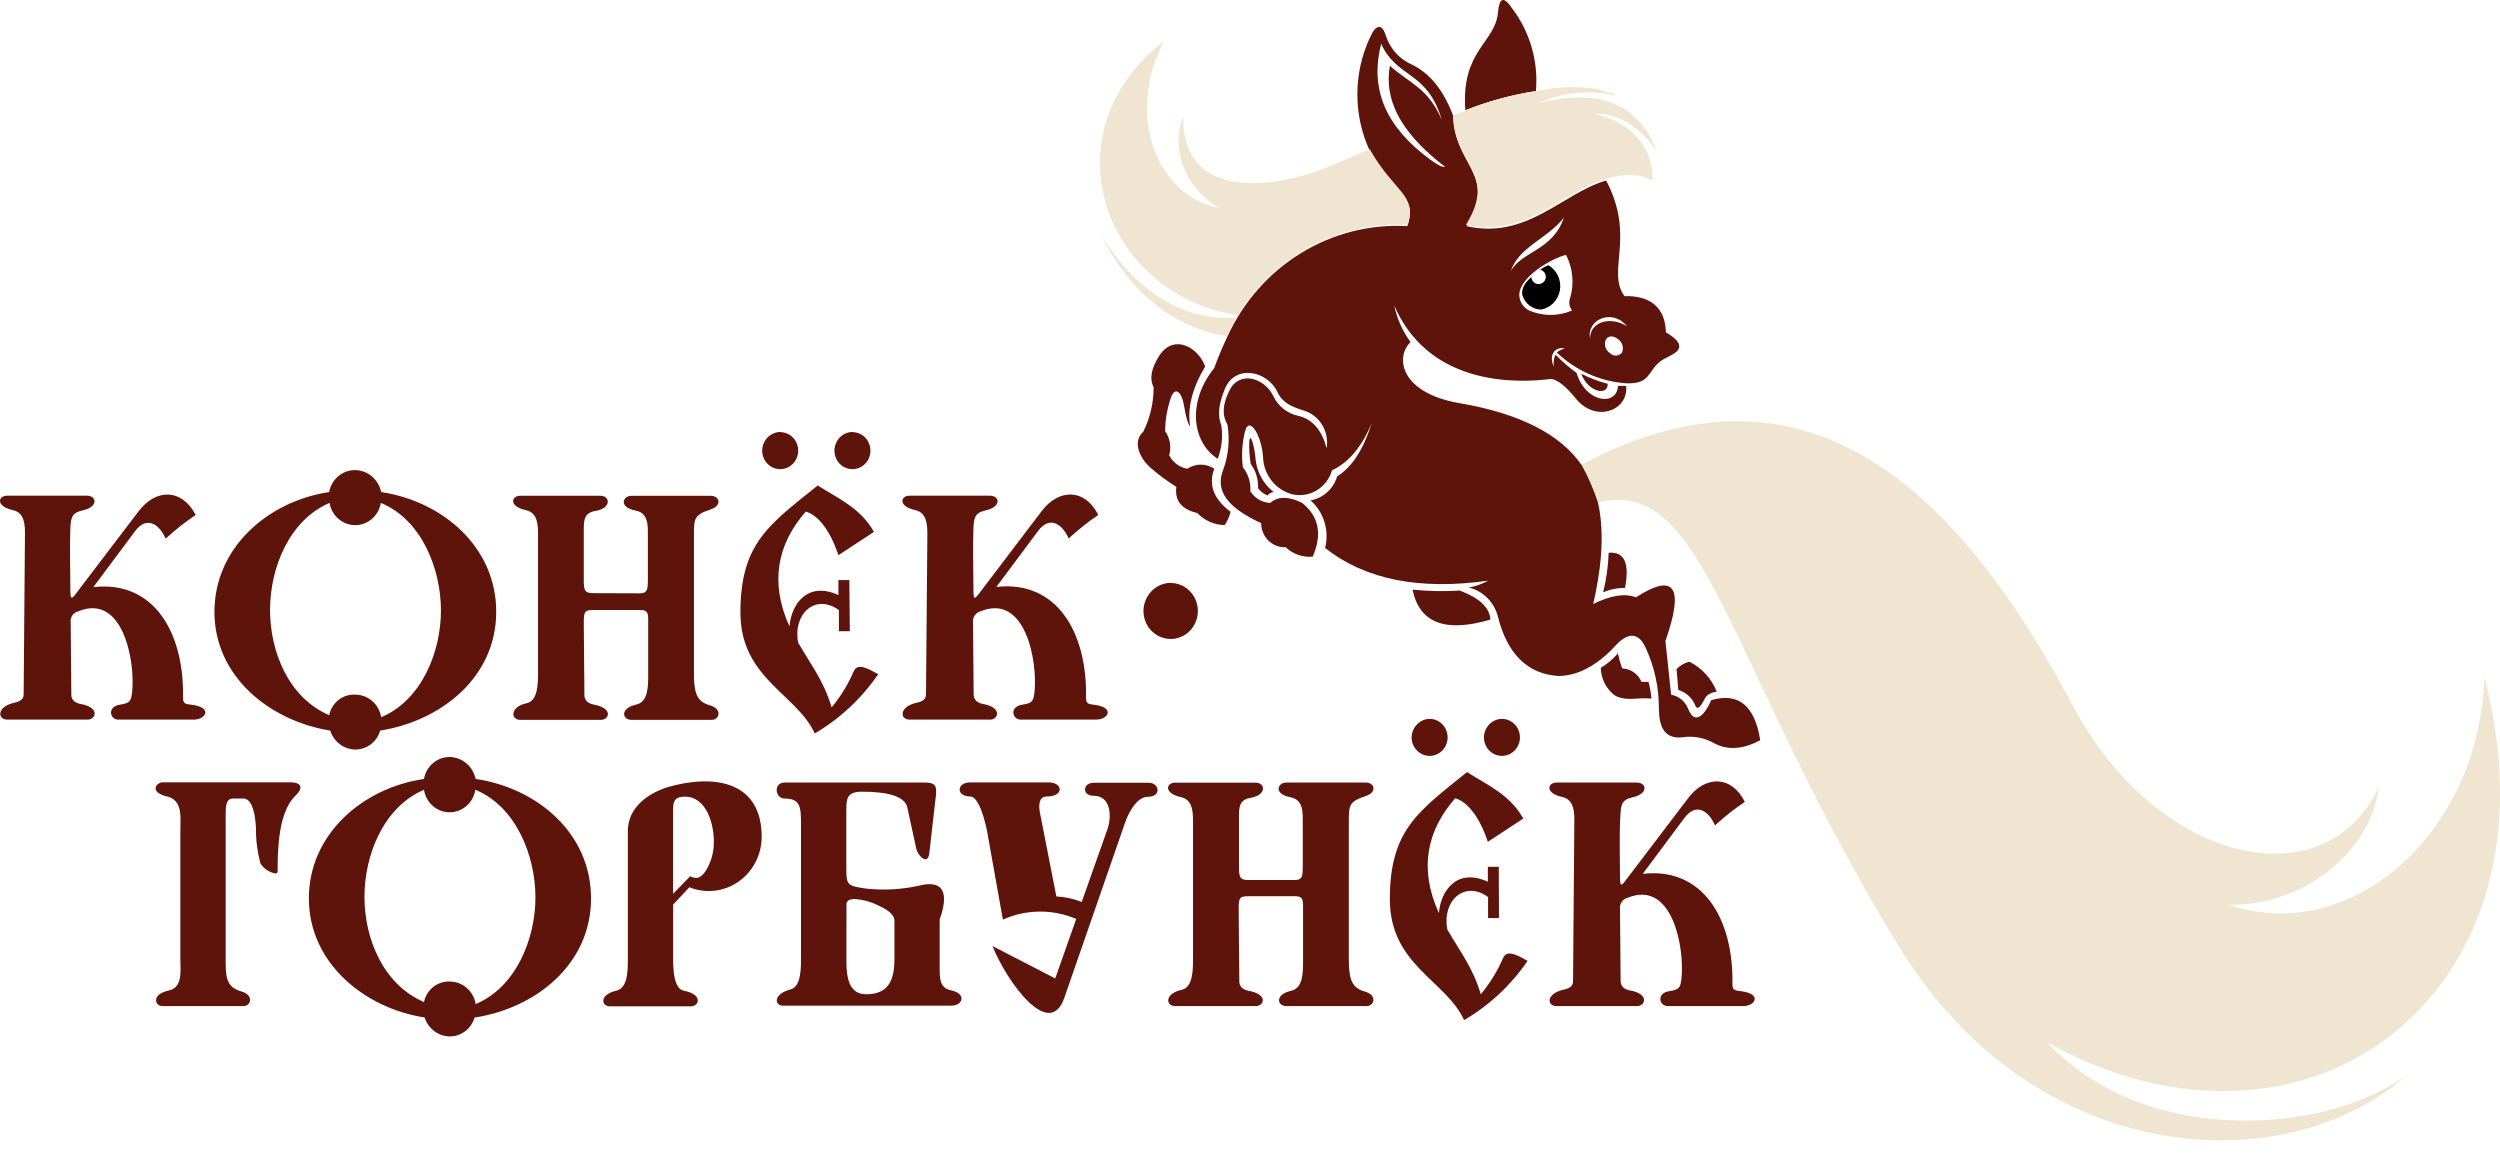
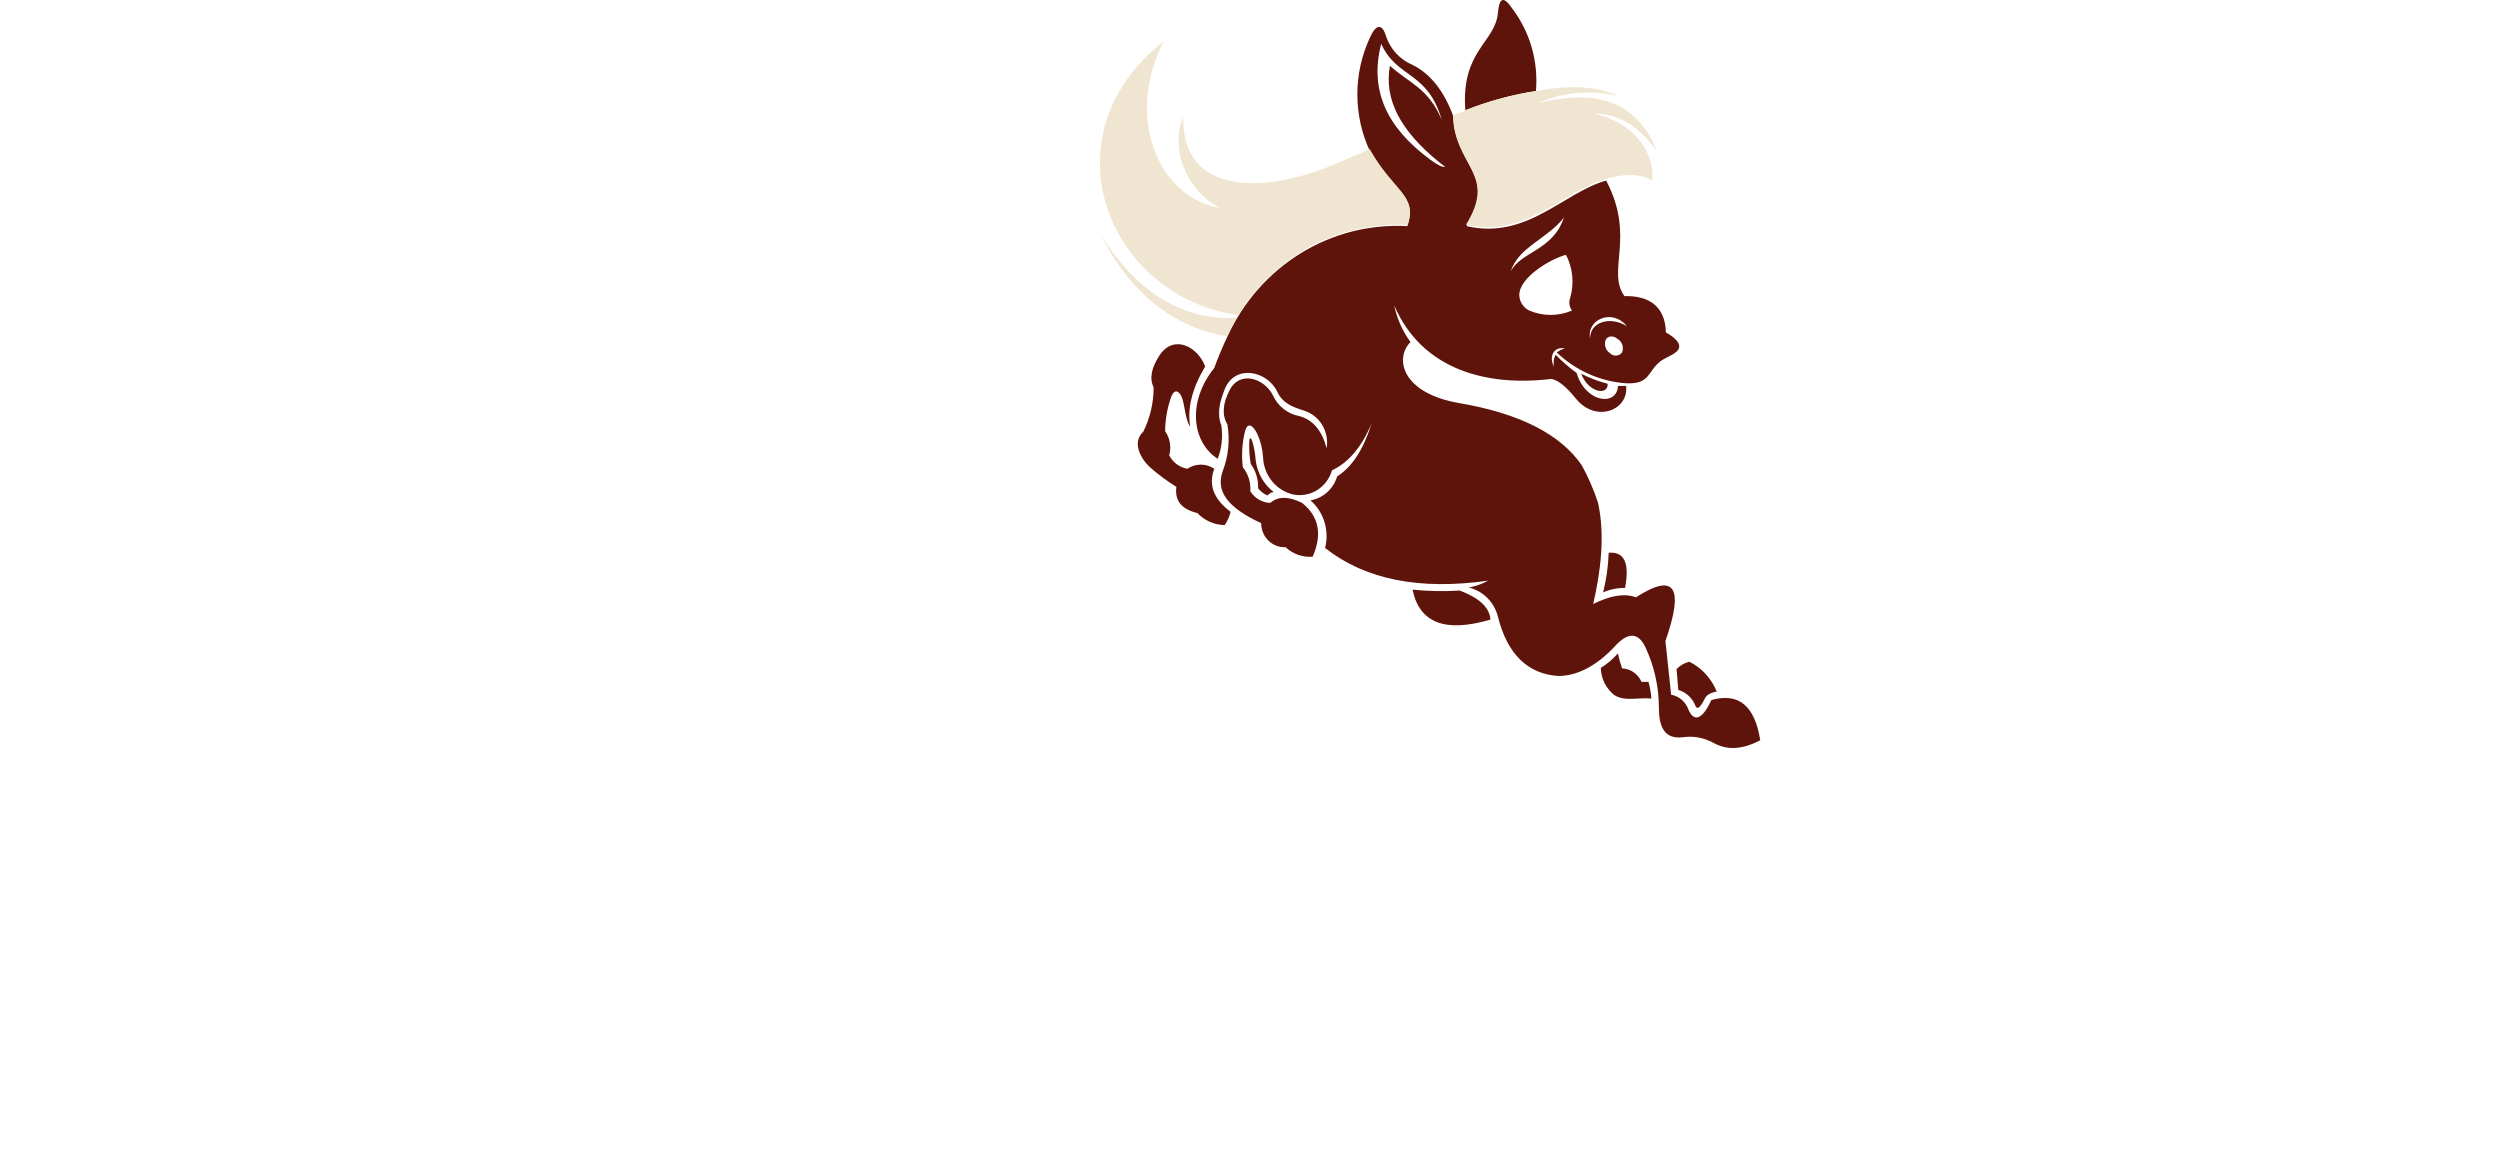
<svg xmlns="http://www.w3.org/2000/svg" width="162" height="75" viewBox="0 0 162 75" fill="none">
  <g clip-path="url(#clip0)">
-     <path fill-rule="evenodd" clip-rule="evenodd" d="M102.356 30.17C115.21 23.294 125.375 28.861 134.283 45.67C139.847 56.174 150.831 58.357 154.159 50.955C153.594 55.495 148.839 58.781 144.417 58.618C152.263 61.333 160.658 54.066 160.991 43.883C166.327 64.234 149.637 76.969 132.651 67.546C139.202 74.542 151.143 73.385 156.077 69.572C148.237 76.633 131.885 75.818 123.019 61.284C111.723 42.775 110.545 30.669 103.444 32.587C103.26 31.703 102.888 30.872 102.356 30.153" fill="#F0E5D0" />
    <path fill-rule="evenodd" clip-rule="evenodd" d="M76.52 25.624C76.794 26.096 76.757 27.134 77.127 27.65C76.923 26.473 77.245 25.173 78.094 23.75C77.629 22.474 76.07 21.637 75.146 23.012C74.618 23.815 74.464 24.511 74.755 25.097C74.756 26.098 74.526 27.084 74.084 27.976C73.339 28.649 73.899 29.708 74.512 30.273C75.049 30.746 75.624 31.173 76.229 31.549C76.109 32.44 76.562 33.005 77.587 33.244C78.053 33.734 78.69 34.015 79.357 34.026C79.537 33.767 79.668 33.476 79.743 33.168C78.644 32.342 78.29 31.413 78.686 30.376C78.427 30.201 78.124 30.108 77.814 30.108C77.504 30.108 77.201 30.201 76.942 30.376C76.694 30.334 76.459 30.234 76.254 30.083C76.05 29.932 75.882 29.735 75.764 29.507C75.839 29.242 75.854 28.963 75.808 28.691C75.763 28.419 75.657 28.161 75.5 27.938C75.507 27.197 75.634 26.463 75.875 25.765C76.044 25.293 76.298 25.222 76.535 25.635L76.52 25.624ZM89.506 2.824C88.724 5.828 89.844 8.255 92.676 10.341C93.157 10.694 93.463 10.851 93.643 10.808C93.527 10.726 93.395 10.623 93.236 10.493C90.769 8.483 89.67 6.463 90.066 4.263C91.318 5.393 92.56 5.703 93.427 7.772C92.502 4.573 90.515 5.111 89.49 2.813L89.506 2.824ZM101.484 16.527C101.919 17.373 102.016 18.361 101.753 19.28C101.698 19.419 101.68 19.57 101.7 19.718C101.721 19.865 101.779 20.005 101.869 20.122C101.429 20.31 100.957 20.407 100.48 20.407C100.003 20.407 99.531 20.31 99.09 20.122C98.908 20.034 98.752 19.896 98.64 19.724C98.527 19.552 98.462 19.352 98.451 19.145C98.414 17.993 100.485 16.766 101.468 16.516L101.484 16.527ZM101.367 14.072C100.226 15.527 98.409 15.978 97.886 17.608C98.525 16.293 100.654 16.255 101.352 14.061L101.367 14.072ZM104.849 21.98C104.985 22.069 105.085 22.205 105.132 22.363C105.18 22.521 105.171 22.691 105.108 22.843C105.061 22.903 105.002 22.952 104.935 22.986C104.867 23.021 104.794 23.041 104.719 23.044C104.644 23.047 104.569 23.033 104.5 23.004C104.43 22.975 104.367 22.932 104.316 22.876C104.181 22.787 104.081 22.652 104.033 22.496C103.985 22.339 103.991 22.17 104.051 22.018C104.184 21.757 104.537 21.724 104.833 21.969L104.849 21.98ZM105.436 21.149C104.448 19.938 102.794 20.736 103.037 21.931C103.026 20.888 104.305 20.448 105.42 21.138L105.436 21.149ZM102.477 24.223C103.019 24.502 103.59 24.718 104.178 24.869C104.22 25.662 102.915 25.45 102.461 24.212L102.477 24.223ZM105.319 38.099C104.826 38.09 104.336 38.188 103.882 38.387C104.093 37.547 104.213 36.685 104.242 35.818C105.256 35.731 105.61 36.488 105.304 38.088L105.319 38.099ZM108.643 43.378C108.674 43.813 108.711 44.258 108.754 44.709C109.005 44.782 109.236 44.913 109.429 45.093C109.623 45.273 109.773 45.496 109.868 45.746C110.053 46.153 110.397 45.409 110.487 45.241C110.576 45.073 110.798 44.883 111.242 44.817C110.905 43.967 110.272 43.276 109.467 42.879C109.148 42.958 108.857 43.127 108.627 43.367L108.643 43.378ZM106.836 44.187H106.371C106.263 43.935 106.087 43.719 105.865 43.564C105.642 43.409 105.382 43.322 105.113 43.313C105.002 42.995 104.91 42.67 104.839 42.341C104.518 42.711 104.144 43.028 103.729 43.28C103.739 43.624 103.823 43.96 103.976 44.266C104.129 44.571 104.346 44.837 104.611 45.045C105.309 45.48 106.196 45.176 107.01 45.268C106.984 44.898 106.92 44.532 106.82 44.176L106.836 44.187ZM96.581 40.147C93.654 41.016 91.972 40.369 91.535 38.208C92.552 38.313 93.575 38.333 94.594 38.267C95.862 38.745 96.528 39.37 96.581 40.147ZM81.047 30.061C81.379 30.514 81.547 31.07 81.523 31.636C81.683 31.846 81.895 32.009 82.136 32.109C82.185 32.046 82.246 31.993 82.314 31.955C82.383 31.917 82.459 31.893 82.537 31.886C82.214 31.637 81.944 31.324 81.742 30.964C81.54 30.605 81.412 30.207 81.365 29.795C81.336 29.388 81.263 28.985 81.148 28.595C81.074 28.356 80.979 28.307 80.952 28.595C80.933 29.086 80.964 29.577 81.047 30.061ZM94.953 7.147C94.663 3.259 96.898 2.77 97.067 0.82C97.162 -0.196 97.442 -0.266 98.018 0.587C99.153 2.099 99.692 3.995 99.529 5.898C97.963 6.14 96.429 6.558 94.953 7.147ZM90.346 19.791C90.524 20.652 90.885 21.463 91.403 22.164C90.346 23.218 90.832 25.488 94.573 26.123C98.469 26.79 101.11 28.131 102.498 30.148C102.926 30.924 103.279 31.741 103.555 32.587C104.02 34.71 103.719 37.067 103.238 39.142C104.365 38.577 105.29 38.432 106.012 38.707C108.516 37.085 109.152 38.029 107.919 41.537C108.046 42.759 108.167 43.916 108.289 45.018C108.541 45.062 108.777 45.174 108.974 45.342C109.17 45.51 109.32 45.728 109.409 45.974C109.768 46.838 110.328 46.61 110.893 45.366C112.655 44.859 113.711 45.726 114.063 47.967C112.906 48.581 111.908 48.625 111.041 48.141C110.432 47.804 109.735 47.674 109.05 47.772C107.845 47.919 107.507 47.088 107.496 45.898C107.501 44.517 107.197 43.153 106.609 41.912C106.133 40.934 105.457 40.999 104.675 41.846C103.428 43.199 102.144 43.807 100.976 43.802C99.016 43.682 97.664 42.401 97.056 39.924C96.935 39.47 96.697 39.059 96.366 38.733C96.036 38.407 95.626 38.178 95.181 38.072C95.618 37.992 96.041 37.842 96.433 37.627C91.981 38.26 88.458 37.554 85.866 35.508C86.007 34.955 85.992 34.372 85.825 33.826C85.658 33.28 85.344 32.794 84.92 32.424C85.32 32.356 85.694 32.175 85.999 31.9C86.305 31.626 86.529 31.269 86.648 30.87C87.625 30.257 88.37 29.094 88.893 27.394C88.18 29.143 87.229 30.056 86.315 30.474C86.16 31.011 85.816 31.468 85.35 31.759C84.884 32.049 84.329 32.15 83.795 32.043C83.255 31.917 82.771 31.61 82.418 31.171C82.065 30.732 81.864 30.185 81.845 29.616C81.813 29.086 81.683 28.568 81.46 28.09C81.137 27.465 80.836 27.4 80.683 27.921C80.49 28.69 80.439 29.49 80.535 30.278C80.887 30.712 81.061 31.269 81.021 31.832C81.16 32.057 81.351 32.243 81.577 32.375C81.802 32.507 82.056 32.579 82.316 32.587C82.812 32.152 83.499 32.152 84.376 32.587C85.464 33.456 85.693 34.618 85.063 36.073C84.745 36.101 84.425 36.061 84.123 35.955C83.821 35.85 83.544 35.681 83.309 35.46C83.104 35.469 82.899 35.436 82.707 35.362C82.515 35.288 82.34 35.175 82.192 35.029C82.044 34.883 81.926 34.708 81.845 34.514C81.765 34.32 81.724 34.112 81.724 33.901C79.478 32.864 78.776 31.788 79.235 30.523C79.602 29.563 79.706 28.519 79.536 27.503C79.161 26.868 79.246 26.156 79.653 25.331C80.297 23.978 81.919 24.489 82.49 25.624C82.646 25.967 82.879 26.266 83.171 26.498C83.462 26.729 83.803 26.886 84.165 26.954C85.073 27.183 85.665 27.905 85.966 29.046C86.053 28.516 85.947 27.972 85.667 27.519C85.387 27.066 84.953 26.735 84.45 26.591C83.668 26.341 83.103 26.102 82.77 25.39C82.125 24.027 80.028 23.576 79.367 25.211C79.05 26.009 78.839 26.775 79.14 27.557C79.252 28.29 79.172 29.04 78.908 29.73C77.212 28.644 76.937 26.009 78.68 23.853C78.931 23.162 79.215 22.484 79.531 21.822C80.559 19.568 82.219 17.682 84.298 16.404C86.376 15.127 88.779 14.517 91.197 14.653C91.878 12.703 90.309 12.513 88.756 9.765C88.23 8.625 87.957 7.38 87.957 6.118C87.957 4.857 88.23 3.611 88.756 2.471C89.163 1.521 89.575 1.526 89.813 2.346C89.952 2.76 90.176 3.138 90.468 3.456C90.76 3.775 91.115 4.026 91.509 4.193C92.687 4.768 93.574 5.893 94.187 7.565C94.267 10.792 97.093 11.367 95.033 14.653C98.948 15.555 101.299 12.481 104.078 11.699C106.012 15.364 104.078 17.564 105.267 19.188C106.852 19.15 107.908 19.851 107.951 21.54C108.563 21.893 108.854 22.208 108.812 22.496C108.754 22.919 107.961 23.126 107.602 23.408C106.73 24.087 106.963 24.907 105.351 24.836C103.684 24.715 102.107 24.011 100.881 22.843C101.035 22.714 101.216 22.625 101.41 22.582C100.675 22.419 100.353 23.126 100.696 23.756C100.645 23.494 100.682 23.221 100.802 22.984C101.221 23.42 101.678 23.816 102.165 24.168C102.746 26.123 104.781 26.341 104.844 25.01C105.024 25.01 105.208 25.01 105.372 25.01C105.552 26.591 103.407 27.427 102.118 25.83C101.42 24.967 100.934 24.635 100.533 24.554C96.311 25.07 92.132 23.946 90.346 19.791Z" fill="#5F140B" />
    <path fill-rule="evenodd" clip-rule="evenodd" d="M94.161 7.468L94.737 7.256L94.953 7.18V7.147C96.436 6.557 97.978 6.138 99.55 5.898C101.663 5.502 103.46 5.556 104.833 6.219C103.086 5.799 101.254 5.968 99.608 6.702C103.941 5.589 106.265 6.968 107.359 9.787C106.302 8.32 104.981 7.327 103.264 7.365C105.806 7.864 107.258 9.852 107.058 11.709C106.218 11.199 105.172 11.27 104.041 11.606C101.262 12.367 98.911 15.462 94.996 14.561C97.056 11.248 94.23 10.699 94.15 7.5L94.161 7.468ZM79.521 21.784C75.923 21.241 73.075 18.764 71.31 15.158C73.218 18.314 76.123 20.828 80.144 20.589L80.234 20.432C71.638 19.145 67.675 8.69 75.426 2.667C72.953 7.316 74.845 12.72 79.061 13.491C77.037 12.437 75.769 9.885 76.668 7.576C76.583 12.866 82.278 12.464 86.542 10.618L88.761 9.667C90.315 12.443 91.884 12.633 91.202 14.582C88.783 14.445 86.38 15.055 84.3 16.332C82.22 17.61 80.56 19.497 79.531 21.752L79.521 21.784Z" fill="#F0E5D0" />
-     <path fill-rule="evenodd" clip-rule="evenodd" d="M98.662 19.177C98.753 19.43 98.915 19.65 99.128 19.808C99.341 19.965 99.594 20.054 99.856 20.062C100.164 20.008 100.447 19.857 100.667 19.63C100.887 19.403 101.033 19.112 101.085 18.796C101.137 18.48 101.093 18.156 100.958 17.867C100.823 17.578 100.604 17.34 100.332 17.184C100.145 17.26 99.968 17.358 99.804 17.477C99.888 17.494 99.965 17.535 100.027 17.596C100.09 17.656 100.134 17.733 100.156 17.818C100.177 17.903 100.175 17.993 100.149 18.077C100.123 18.16 100.075 18.235 100.01 18.292C99.942 18.351 99.861 18.389 99.773 18.402C99.686 18.416 99.597 18.404 99.516 18.369C99.435 18.333 99.365 18.275 99.314 18.201C99.263 18.127 99.233 18.04 99.228 17.95C98.879 18.276 98.536 18.672 98.662 19.177Z" fill="black" />
-     <path d="M112.262 63.75C112.331 59.552 110.36 56.179 106.45 56.624L109.155 52.997C109.921 51.97 110.74 52.573 111.131 53.485C111.738 52.928 112.385 52.418 113.065 51.959C112.193 50.221 110.503 50.254 109.404 51.704L105.504 56.836C105.098 57.379 104.976 57.58 104.976 56.836C104.976 55.522 104.923 54.121 105.003 52.817C105.039 52.204 105.055 51.823 105.784 51.666C106.841 51.438 106.714 50.71 106.064 50.71H100.866C100.279 50.71 100.094 51.394 101.23 51.644C102.012 51.813 102.023 52.649 102.017 53.273L101.933 63.593C101.933 63.924 101.669 64.06 101.294 64.136C100.168 64.402 100.237 65.195 100.866 65.195H106.086C106.614 65.195 106.899 64.402 105.615 64.179C105.24 64.114 105.024 63.891 105.018 63.603L104.976 58.922C104.953 58.757 104.991 58.59 105.082 58.452C105.173 58.315 105.31 58.217 105.467 58.178C108.379 56.978 109.166 61.437 108.96 63.392C108.891 63.967 108.849 64.125 108.194 64.223C107.306 64.347 107.517 65.195 108.067 65.195H112.943C113.768 65.195 114.206 64.38 112.753 64.223C112.357 64.174 112.257 64.13 112.262 63.734V63.75ZM97.357 46.582C97.586 46.589 97.809 46.664 97.996 46.8C98.184 46.935 98.329 47.124 98.412 47.343C98.496 47.562 98.515 47.802 98.468 48.032C98.42 48.263 98.307 48.473 98.144 48.639C97.981 48.803 97.773 48.916 97.549 48.961C97.324 49.005 97.091 48.981 96.879 48.891C96.667 48.801 96.486 48.649 96.358 48.454C96.23 48.259 96.16 48.029 96.158 47.794C96.159 47.633 96.19 47.474 96.251 47.326C96.312 47.178 96.401 47.044 96.512 46.931C96.624 46.818 96.756 46.73 96.901 46.67C97.046 46.61 97.201 46.58 97.357 46.582ZM92.676 46.582C92.905 46.59 93.127 46.666 93.314 46.802C93.5 46.938 93.644 47.127 93.727 47.347C93.81 47.566 93.829 47.805 93.781 48.035C93.732 48.265 93.619 48.476 93.456 48.64C93.292 48.805 93.085 48.916 92.86 48.961C92.635 49.005 92.403 48.981 92.192 48.891C91.98 48.8 91.799 48.648 91.671 48.453C91.543 48.258 91.474 48.029 91.472 47.794C91.473 47.633 91.505 47.474 91.567 47.325C91.628 47.177 91.717 47.043 91.829 46.931C91.941 46.818 92.074 46.73 92.219 46.67C92.364 46.61 92.52 46.58 92.676 46.582ZM97.12 56.168H96.412V57.135C94.393 56.212 93.347 57.743 93.242 59.172C91.931 56.304 92.46 53.817 94.298 51.726C95.107 51.959 95.883 52.959 96.412 54.55L98.71 53.04C97.822 51.465 96.364 50.868 95.064 50.031C91.963 52.551 90.061 53.735 90.061 58.259C90.061 62.534 93.685 63.511 94.874 66.102C96.505 65.15 97.911 63.839 98.99 62.262C98.335 61.898 97.648 61.507 97.405 62.072C97.034 62.925 96.547 63.718 95.957 64.429C95.429 62.68 94.663 61.752 93.786 60.231C93.432 58.352 94.922 57.021 96.427 58.129V59.492H97.135L97.12 56.168ZM80.884 57.026C80.355 57.026 80.281 56.853 80.287 56.157V52.899C80.287 52.263 80.318 51.813 81.074 51.693C82.088 51.508 82.009 50.715 81.354 50.715H76.155C75.569 50.715 75.384 51.4 76.514 51.65C77.307 51.818 77.307 52.654 77.307 53.279V62.121C77.307 62.827 77.307 63.978 76.583 64.136C75.452 64.38 75.526 65.195 76.155 65.195H81.375C81.903 65.195 82.21 64.44 80.905 64.201C80.514 64.13 80.313 63.897 80.308 63.625L80.266 58.944C80.266 58.183 80.308 58.075 80.905 58.075H83.911C84.307 58.075 84.439 58.178 84.439 58.667V62.142C84.439 62.935 84.471 64.022 83.673 64.201C82.574 64.445 82.765 65.195 83.356 65.195H88.555C89.052 65.195 89.284 64.478 88.407 64.239C87.53 64 87.403 63.31 87.403 62.121V53.339C87.403 52.149 87.403 51.954 88.513 51.579C89.258 51.324 89.068 50.71 88.513 50.71H83.335C82.807 50.71 82.485 51.443 83.631 51.666C84.487 51.829 84.418 52.692 84.418 53.382V56.157C84.418 56.815 84.371 57.026 83.89 57.026H80.884ZM27.474 64.934C24.832 63.794 23.617 60.828 23.617 58.113C23.617 55.397 24.858 52.296 27.474 51.177C27.537 51.584 27.739 51.955 28.044 52.222C28.349 52.489 28.737 52.636 29.138 52.636C29.539 52.636 29.927 52.489 30.232 52.222C30.537 51.955 30.739 51.584 30.802 51.177C33.444 52.263 34.696 55.457 34.696 58.151C34.696 60.844 33.433 63.978 30.823 65.064C30.757 64.655 30.551 64.283 30.242 64.015C29.933 63.748 29.542 63.602 29.138 63.603C28.753 63.588 28.374 63.714 28.07 63.957C27.765 64.2 27.554 64.546 27.474 64.934ZM30.781 65.933C34.754 65.314 38.299 62.463 38.299 58.216C38.299 53.969 34.781 51.052 30.818 50.477C30.736 50.078 30.524 49.72 30.218 49.462C29.911 49.203 29.529 49.059 29.133 49.054C28.738 49.053 28.355 49.196 28.052 49.456C27.749 49.716 27.544 50.077 27.474 50.477C23.511 51.052 20.014 54.056 20.014 58.216C20.014 62.376 23.58 65.32 27.516 65.933C27.629 66.285 27.845 66.592 28.134 66.812C28.424 67.031 28.773 67.154 29.133 67.161C29.496 67.164 29.85 67.046 30.142 66.825C30.435 66.603 30.65 66.291 30.755 65.933H30.781ZM72.911 53.29C73.122 52.671 73.667 51.633 74.369 51.633C75.283 51.633 75.146 50.721 74.422 50.721H70.882C70.143 50.721 70.09 51.574 70.882 51.568C72.008 51.568 72.045 52.953 71.759 53.741L70.095 58.449C69.571 58.236 69.015 58.115 68.452 58.091L67.395 52.698C67.311 52.285 67.263 51.612 67.834 51.612C68.97 51.612 68.89 50.699 67.945 50.699H62.873C61.98 50.699 61.932 51.612 62.873 51.612C63.48 51.612 63.898 53.48 63.982 53.969L64.986 59.59C65.735 59.255 66.542 59.078 67.359 59.071C68.176 59.064 68.986 59.225 69.741 59.547L68.378 63.403L64.31 61.301C65.25 63.631 68.008 67.449 68.97 64.652L72.911 53.29ZM54.852 58.596C54.852 58.373 55.032 58.259 55.381 58.259C55.952 58.296 56.51 58.455 57.019 58.726C57.647 59.02 57.959 59.335 57.959 59.655V62.137C57.959 63.457 57.616 64.429 56.126 64.429C54.81 64.429 54.847 62.919 54.847 61.947L54.852 58.596ZM55.851 51.302C57.499 51.302 58.635 51.59 58.794 52.323L59.37 54.974C59.475 55.468 60.125 56.109 60.22 55.288L60.648 51.536C60.712 50.955 60.622 50.71 59.946 50.71H50.847C50.092 50.71 50.224 51.747 50.847 51.747C51.857 51.747 51.904 52.291 51.904 53.377V61.936C51.904 62.637 51.941 63.929 51.233 64.109C50.076 64.424 50.176 65.168 50.752 65.168H61.626C62.434 65.168 62.619 64.369 61.626 64.174C60.87 64.022 60.897 63.37 60.891 62.724V59.574C61.42 58.102 61.335 56.923 59.507 57.401C58.38 57.646 57.223 57.705 56.078 57.575C54.974 57.401 54.842 57.385 54.842 56.364V52.769C54.852 51.894 54.747 51.302 55.851 51.302ZM43.614 52.47C43.614 51.927 43.72 51.623 44.381 51.623C45.781 51.623 46.256 53.388 46.256 54.506C46.274 55.209 46.078 55.9 45.696 56.483C45.448 56.836 45.168 57.026 44.724 56.777L43.614 57.923V52.47ZM44.671 57.493C45.19 57.704 45.75 57.781 46.304 57.718C46.858 57.655 47.388 57.455 47.85 57.134C48.312 56.813 48.69 56.381 48.953 55.876C49.215 55.371 49.354 54.808 49.358 54.235C49.358 50.656 46.351 50.151 43.371 50.976C42.003 51.378 40.682 52.312 40.682 53.871V62.137C40.682 62.93 40.682 64.022 39.937 64.195C38.817 64.456 38.955 65.211 39.531 65.211H44.751C45.332 65.211 45.559 64.434 44.301 64.195C43.678 64.076 43.62 62.881 43.62 62.137V58.618L44.671 57.493ZM14.624 52.682C14.624 52.383 14.624 51.747 15.073 51.747H15.776C16.215 51.747 16.516 52.367 16.585 53.616C16.576 54.41 16.676 55.202 16.881 55.967C17.109 56.299 17.454 56.527 17.842 56.603C17.942 56.603 17.99 56.548 17.99 56.434C17.99 55.022 18.043 52.6 19.158 51.547C19.633 51.096 19.601 50.694 18.798 50.694H10.535C10.144 50.694 9.637 51.329 10.81 51.606C11.867 51.851 11.687 52.986 11.687 53.811V62.121C11.687 62.865 11.856 63.989 10.958 64.179C9.774 64.429 10.028 65.195 10.535 65.195H15.755C16.283 65.195 16.479 64.483 15.623 64.239C14.619 63.951 14.624 63.245 14.624 62.099V52.682ZM70.375 45.16C70.444 40.961 68.473 37.589 64.563 38.034L67.268 34.406C68.034 33.38 68.853 33.982 69.25 34.895C69.852 34.338 70.493 33.828 71.168 33.369C70.296 31.631 68.605 31.663 67.506 33.113L63.607 38.246C63.2 38.789 63.079 38.99 63.079 38.246C63.079 36.931 63.026 35.53 63.079 34.227C63.116 33.613 63.132 33.233 63.861 33.075C64.917 32.847 64.79 32.119 64.141 32.119H58.942C58.355 32.119 58.17 32.804 59.301 33.054C60.088 33.222 60.093 34.058 60.093 34.683L60.004 45.002C60.004 45.333 59.745 45.469 59.364 45.545C58.244 45.811 58.308 46.631 58.942 46.631H64.162C64.69 46.631 64.975 45.838 63.691 45.616C63.316 45.55 63.1 45.328 63.094 45.04L63.052 40.358C63.028 40.194 63.065 40.026 63.156 39.888C63.247 39.75 63.386 39.652 63.544 39.614C66.455 38.414 67.242 42.873 67.036 44.828C66.967 45.404 66.925 45.561 66.27 45.659C65.382 45.784 65.588 46.631 66.143 46.631H71.02C71.844 46.631 72.282 45.817 70.829 45.659C70.465 45.621 70.37 45.556 70.375 45.16ZM38.426 38.436C37.898 38.436 37.824 38.262 37.829 37.567V34.308C37.829 33.673 37.861 33.222 38.616 33.102C39.631 32.918 39.552 32.125 38.897 32.125H33.719C33.132 32.125 32.942 32.809 34.078 33.059C34.87 33.227 34.865 34.064 34.865 34.688V43.547C34.865 44.252 34.865 45.404 34.147 45.561C33.016 45.806 33.09 46.648 33.719 46.648H38.939C39.467 46.648 39.773 45.893 38.468 45.654C38.078 45.583 37.877 45.35 37.871 45.078L37.829 40.391C37.829 39.636 37.871 39.527 38.468 39.527H41.475C41.871 39.527 42.003 39.631 42.003 40.119V43.595C42.003 44.388 42.035 45.474 41.237 45.654C40.138 45.898 40.328 46.648 40.92 46.648H46.119C46.615 46.648 46.848 45.936 45.966 45.692C45.083 45.447 44.967 44.763 44.967 43.574V34.759C44.967 33.569 44.967 33.374 46.077 32.999C46.822 32.744 46.605 32.13 46.077 32.13H40.899C40.37 32.13 40.048 32.864 41.195 33.086C42.051 33.249 41.982 34.113 41.982 34.802V37.578C41.982 38.235 41.929 38.447 41.454 38.447L38.426 38.436ZM21.329 46.343C18.687 45.203 17.499 42.221 17.499 39.517C17.499 36.812 18.74 33.705 21.355 32.587C21.422 32.99 21.625 33.356 21.93 33.62C22.234 33.884 22.619 34.029 23.017 34.029C23.415 34.029 23.8 33.884 24.105 33.62C24.409 33.356 24.612 32.99 24.679 32.587C27.32 33.673 28.573 36.866 28.573 39.56C28.573 42.254 27.31 45.388 24.7 46.474C24.633 46.064 24.427 45.692 24.119 45.425C23.81 45.157 23.418 45.011 23.015 45.013C22.626 44.992 22.242 45.115 21.933 45.359C21.625 45.603 21.41 45.952 21.329 46.343ZM24.637 47.343C28.61 46.707 32.155 43.872 32.155 39.647C32.155 35.422 28.663 32.483 24.7 31.886C24.617 31.488 24.406 31.13 24.099 30.871C23.793 30.613 23.411 30.469 23.015 30.463C22.616 30.459 22.228 30.599 21.92 30.859C21.611 31.119 21.402 31.483 21.329 31.886C17.398 32.472 13.895 35.465 13.895 39.647C13.895 43.829 17.462 46.707 21.398 47.343C21.51 47.694 21.727 48.001 22.016 48.221C22.306 48.441 22.655 48.563 23.015 48.57C23.378 48.573 23.732 48.455 24.024 48.234C24.317 48.013 24.532 47.7 24.637 47.343ZM11.861 45.17C11.93 40.972 9.964 37.599 6.049 38.045L8.755 34.417C9.521 33.39 10.34 33.993 10.736 34.906C11.345 34.343 11.995 33.829 12.68 33.369C11.777 31.631 10.091 31.663 8.982 33.13L5.088 38.246C4.686 38.789 4.56 38.99 4.56 38.246C4.56 36.931 4.507 35.53 4.56 34.227C4.597 33.613 4.612 33.233 5.347 33.075C6.403 32.847 6.277 32.119 5.622 32.119H0.465C-0.122 32.119 -0.306 32.804 0.829 33.054C1.617 33.222 1.622 34.058 1.617 34.683L1.532 45.002C1.532 45.333 1.268 45.469 0.893 45.545C-0.227 45.811 -0.164 46.631 0.465 46.631H5.685C6.213 46.631 6.504 45.838 5.215 45.616C4.84 45.55 4.623 45.328 4.623 45.04L4.581 40.358C4.555 40.193 4.592 40.025 4.683 39.886C4.774 39.748 4.913 39.651 5.072 39.614C7.978 38.414 8.77 42.873 8.564 44.828C8.496 45.404 8.448 45.561 7.793 45.659C6.911 45.784 7.117 46.631 7.666 46.631H12.548C13.367 46.631 13.811 45.817 12.353 45.659C11.956 45.621 11.856 45.556 11.861 45.16V45.17ZM55.275 28.003C55.504 28.01 55.726 28.087 55.913 28.223C56.1 28.36 56.244 28.549 56.327 28.769C56.41 28.989 56.428 29.229 56.379 29.459C56.329 29.69 56.215 29.9 56.051 30.064C55.886 30.228 55.678 30.339 55.453 30.382C55.227 30.425 54.994 30.4 54.783 30.308C54.572 30.216 54.392 30.062 54.265 29.866C54.138 29.669 54.071 29.439 54.07 29.203C54.072 29.042 54.104 28.883 54.165 28.735C54.227 28.587 54.316 28.453 54.428 28.34C54.54 28.228 54.672 28.139 54.818 28.079C54.963 28.019 55.118 27.99 55.275 27.992V28.003ZM50.594 28.003C50.823 28.01 51.045 28.087 51.232 28.223C51.419 28.36 51.563 28.549 51.646 28.769C51.729 28.989 51.747 29.229 51.697 29.459C51.648 29.69 51.534 29.9 51.37 30.064C51.205 30.228 50.997 30.339 50.772 30.382C50.546 30.425 50.313 30.4 50.102 30.308C49.891 30.216 49.711 30.062 49.584 29.866C49.457 29.669 49.389 29.439 49.389 29.203C49.391 29.042 49.423 28.883 49.484 28.735C49.546 28.587 49.635 28.453 49.747 28.34C49.859 28.228 49.991 28.139 50.137 28.079C50.282 28.019 50.437 27.99 50.594 27.992V28.003ZM55.037 37.589H54.329V38.561C52.311 37.637 51.27 39.169 51.159 40.592C49.854 37.73 50.383 35.242 52.216 33.151C53.024 33.385 53.801 34.384 54.329 35.975L56.633 34.466C55.74 32.891 54.287 32.293 52.987 31.457C49.881 33.977 47.979 35.161 47.979 39.685C47.979 43.959 51.603 44.937 52.797 47.527C54.425 46.574 55.829 45.263 56.908 43.688C56.252 43.324 55.571 42.933 55.323 43.498C54.958 44.345 54.476 45.133 53.891 45.838C53.362 44.09 52.596 43.161 51.719 41.64C51.365 39.761 52.855 38.43 54.361 39.538V40.901H55.069L55.037 37.589ZM75.912 37.779C76.259 37.789 76.594 37.905 76.878 38.11C77.161 38.316 77.379 38.603 77.504 38.935C77.63 39.267 77.657 39.63 77.583 39.979C77.509 40.327 77.337 40.645 77.088 40.893C76.84 41.142 76.525 41.309 76.184 41.375C75.844 41.44 75.492 41.401 75.172 41.263C74.853 41.124 74.58 40.892 74.389 40.594C74.197 40.297 74.095 39.949 74.095 39.593C74.097 39.35 74.145 39.11 74.238 38.887C74.331 38.663 74.465 38.461 74.634 38.292C74.803 38.122 75.003 37.988 75.222 37.898C75.442 37.809 75.676 37.764 75.912 37.768V37.779Z" fill="#5F140B" />
  </g>
  <defs>
    <clipPath id="clip0">
      <rect width="162" height="75" fill="white" />
    </clipPath>
  </defs>
</svg>